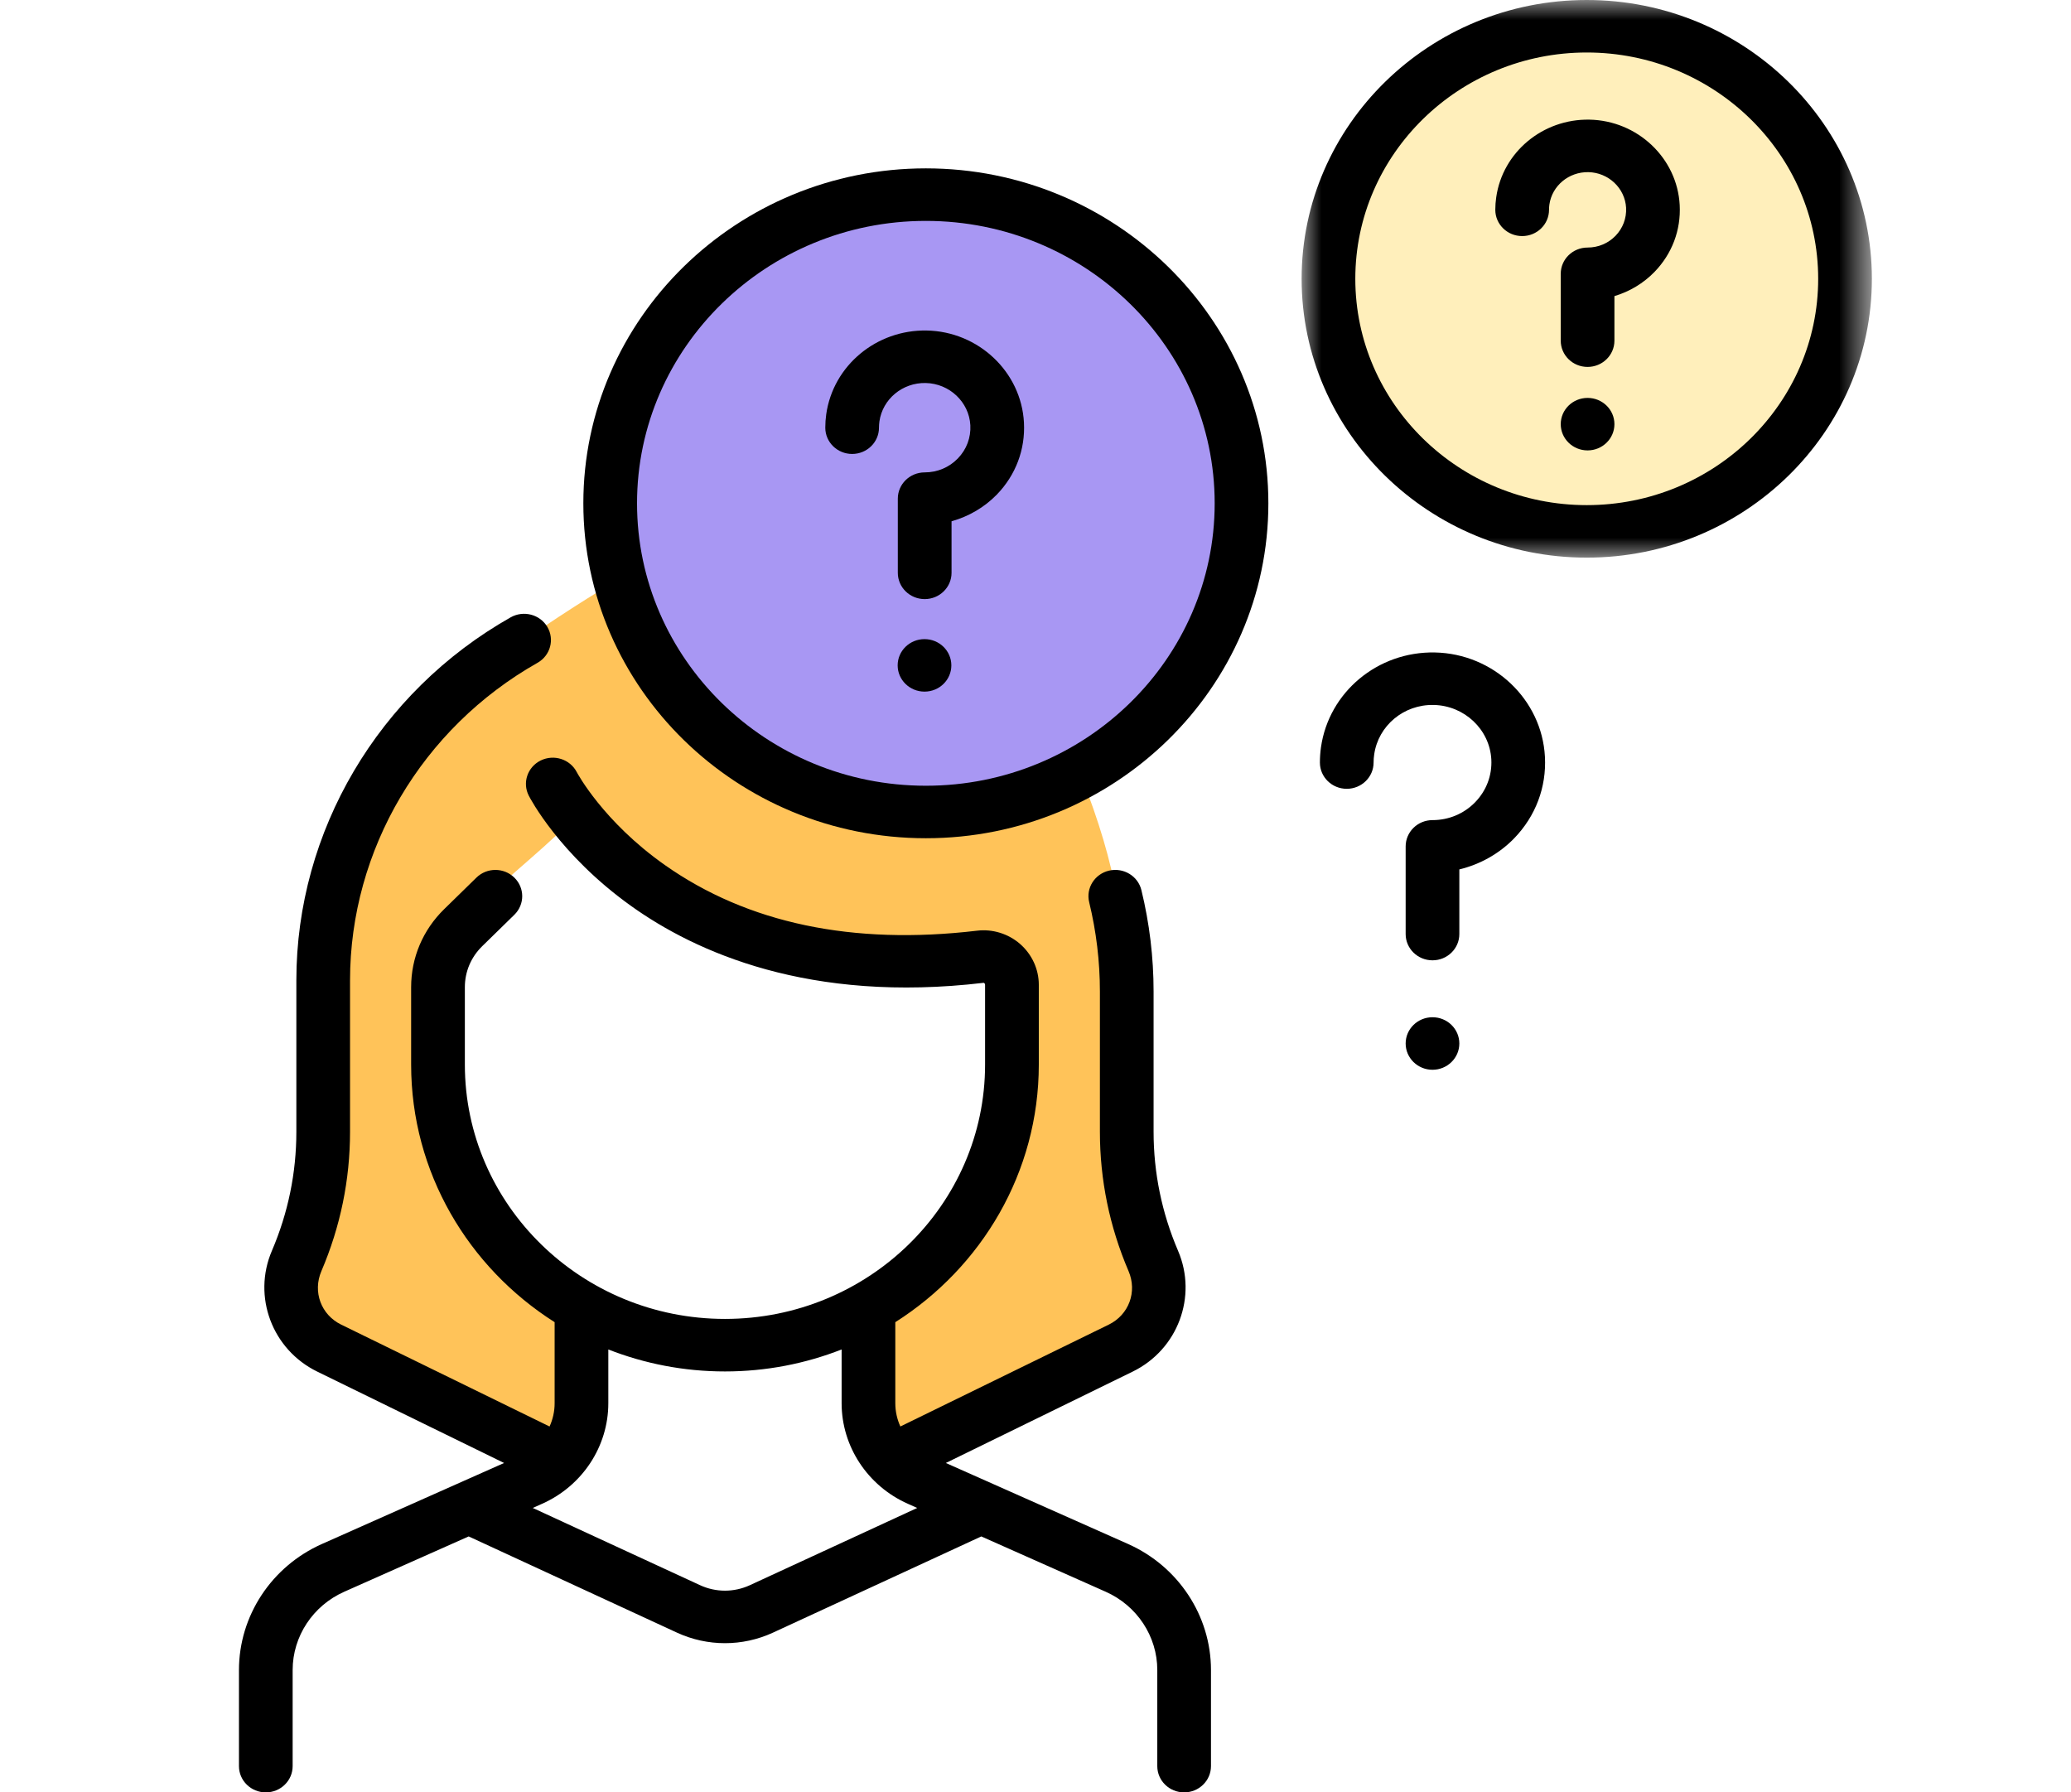
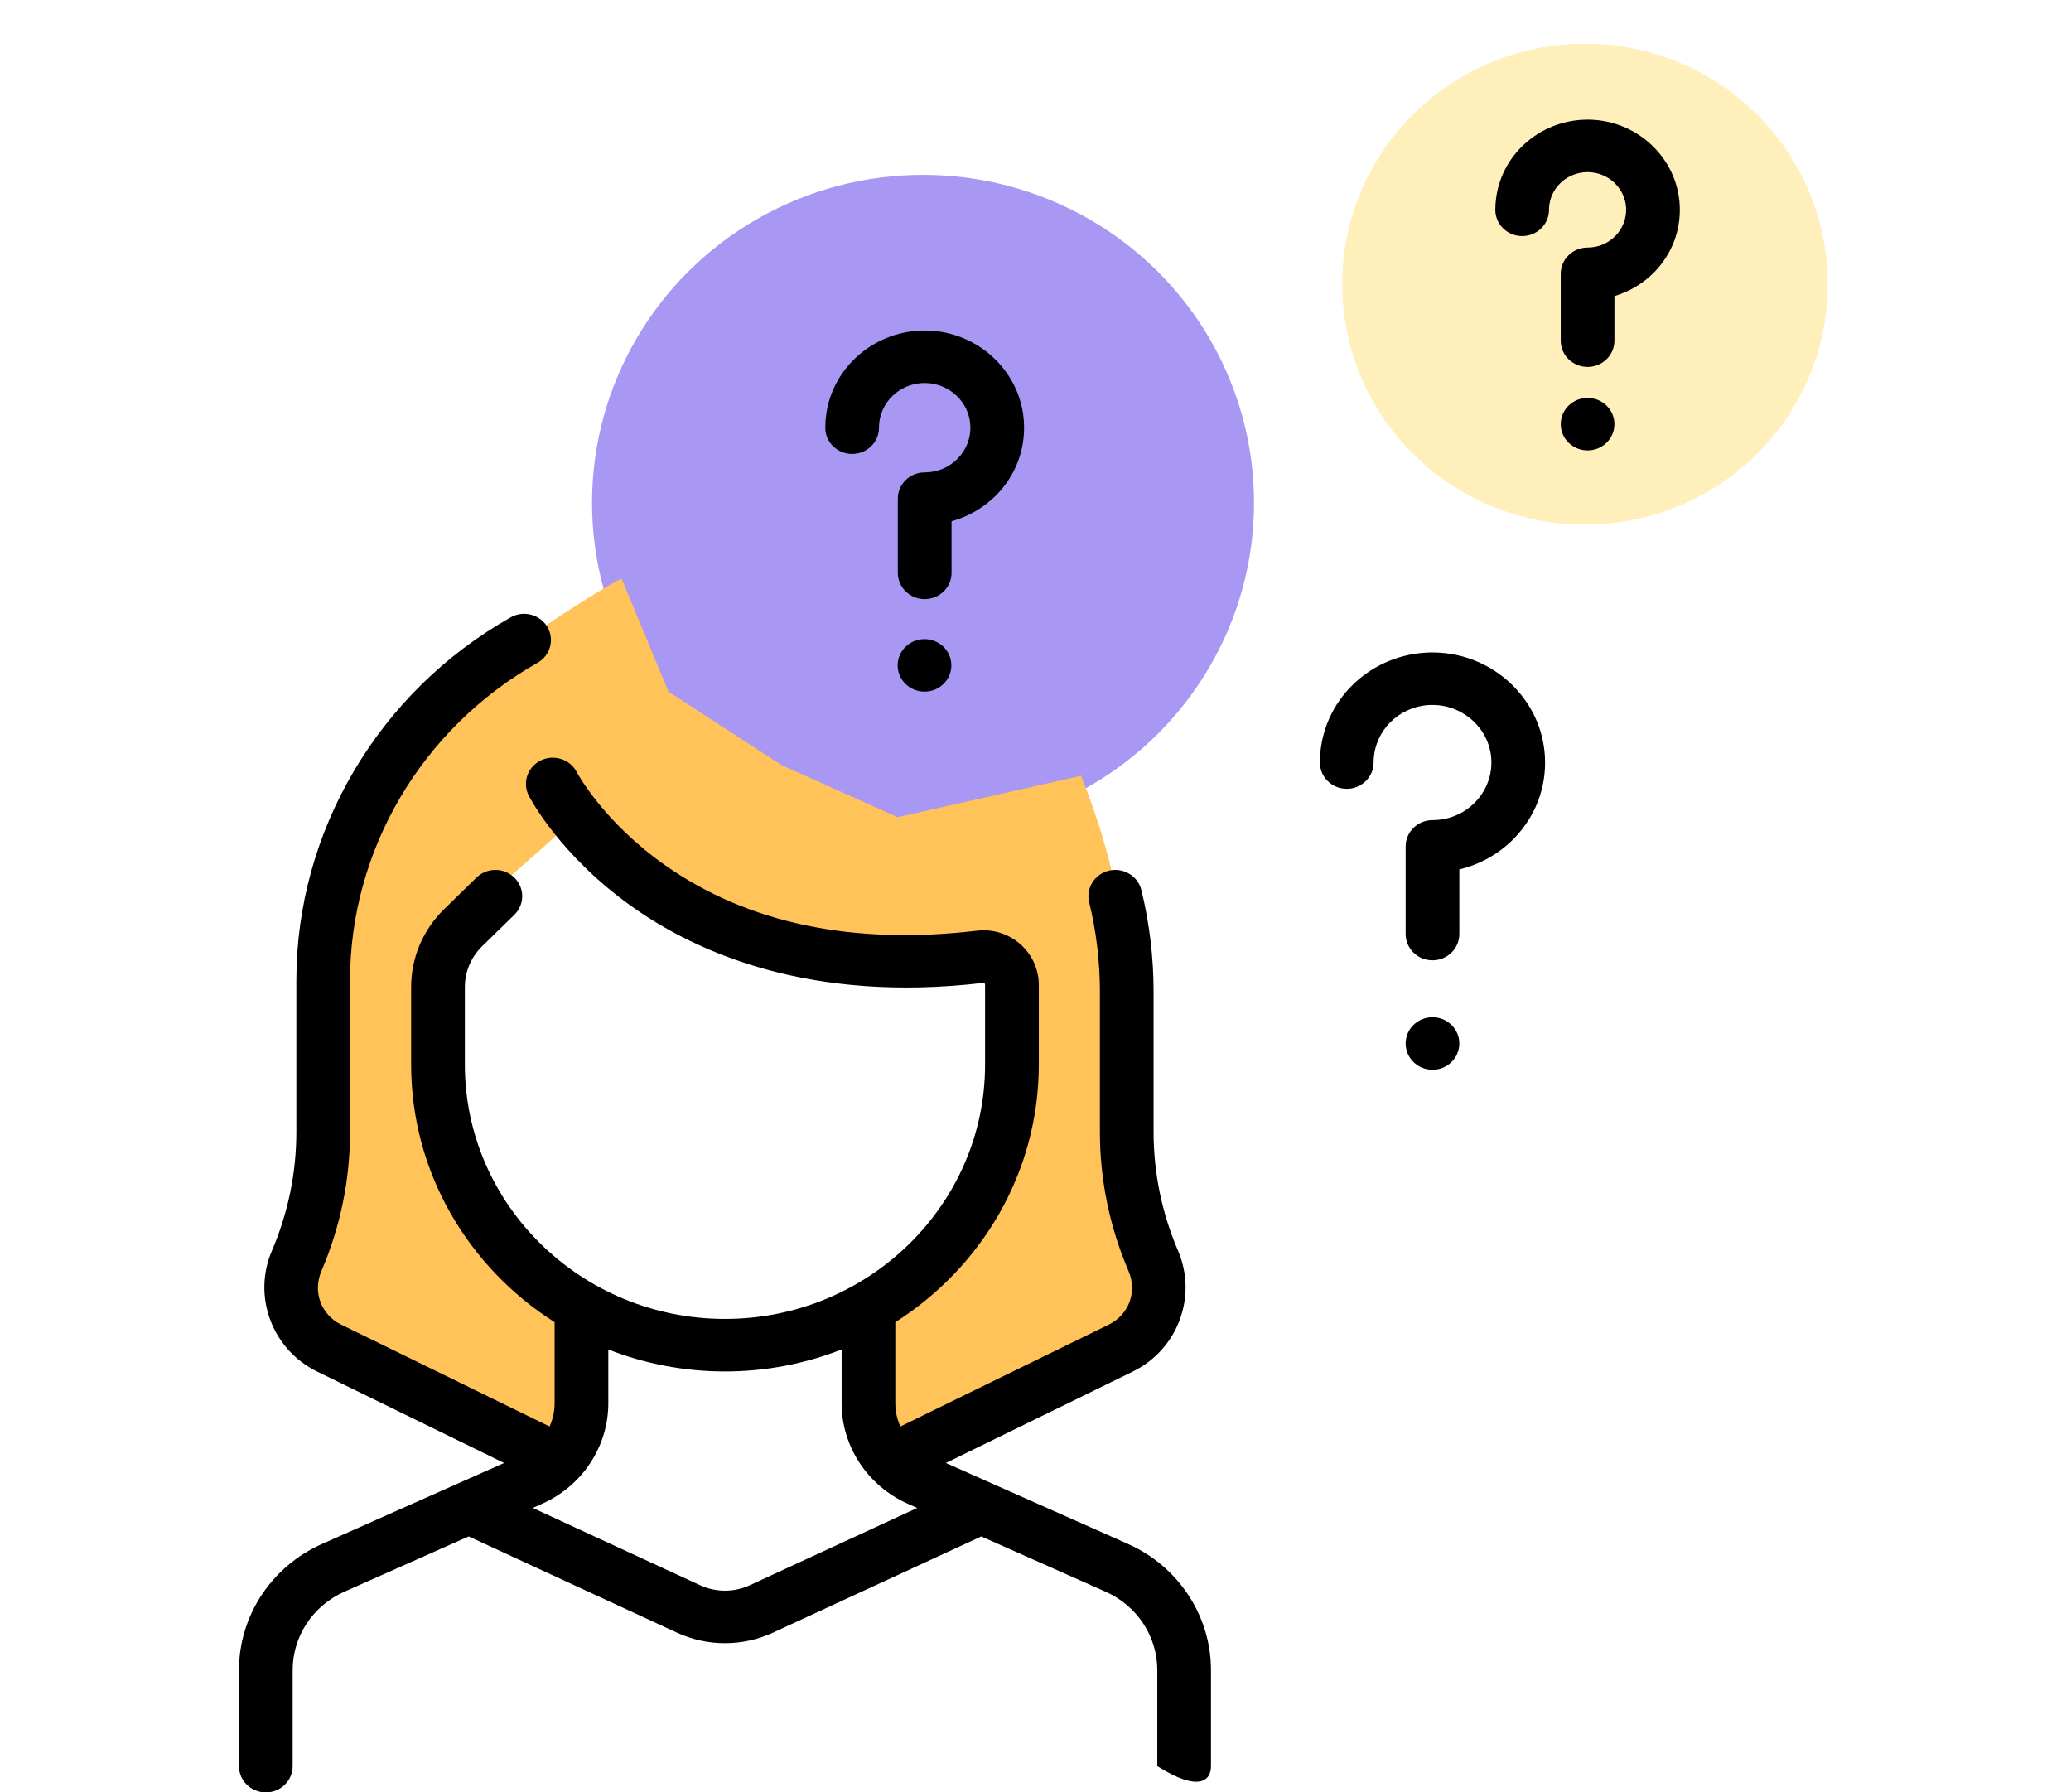
<svg xmlns="http://www.w3.org/2000/svg" xmlns:xlink="http://www.w3.org/1999/xlink" width="52px" height="45px" viewBox="0 0 52 45" version="1.1">
  <title>C75400BA-BF7D-41A4-AE8A-A2E45DFFFA26</title>
  <defs>
    <rect id="path-1" x="0" y="0" width="279" height="146" rx="3" />
    <filter x="-17.9%" y="-33.6%" width="135.8%" height="168.5%" filterUnits="objectBoundingBox" id="filter-2">
      <feMorphology radius="1" operator="erode" in="SourceAlpha" result="shadowSpreadOuter1" />
      <feOffset dx="0" dy="1" in="shadowSpreadOuter1" result="shadowOffsetOuter1" />
      <feGaussianBlur stdDeviation="17.5" in="shadowOffsetOuter1" result="shadowBlurOuter1" />
      <feColorMatrix values="0 0 0 0 0   0 0 0 0 0   0 0 0 0 0  0 0 0 0.092 0" type="matrix" in="shadowBlurOuter1" />
    </filter>
    <polygon id="path-3" points="0 0 14.318 0 14.318 14 0 14" />
  </defs>
  <g id="Page-1" stroke="none" stroke-width="1" fill="none" fill-rule="evenodd">
    <g id="women_safe_zone_Desktop-Copy" transform="translate(-633, -741)">
      <g id="Group-11" transform="translate(519, 500)">
        <g id="icons-copy-5" transform="translate(0, 222)">
          <g id="Rectangle">
            <use fill="black" fill-opacity="1" filter="url(#filter-2)" xlink:href="#path-1" />
            <use fill="#FFFFFF" fill-rule="evenodd" xlink:href="#path-1" />
          </g>
          <g id="discourse-icon" transform="translate(114, 19)">
            <g id="Group" transform="translate(6, 0)">
              <ellipse id="Oval" fill="#A897F3" cx="17.176" cy="12.622" rx="8.311" ry="8.232" />
              <ellipse id="Oval-Copy" fill="#FFEFBB" cx="33.797" cy="7.134" rx="6.095" ry="6.037" />
              <path d="M7.812,36.691 L1.408,33.146 L1.408,31.778 L2.245,27.739 L2.42,22.319 L3.761,18.792 C4.431,18.078 5.414,17.274 6.707,16.38 C8,15.487 8.966,14.867 9.604,14.519 L10.785,17.364 L13.614,19.204 L16.539,20.517 L21.144,19.476 C21.593,20.612 21.891,21.62 22.039,22.5 C22.187,23.38 22.283,24.612 22.329,26.198 L22.329,29.669 L23.011,32.086 L23.011,33.146 L20.736,34.949 L16.539,36.509 L15.695,35.122 L15.957,33.146 L17.887,31.177 L19.326,28.395 L19.326,24.11 L17.247,24.11 L13.919,23.812 C13.158,23.498 12.389,23.17 11.612,22.83 C10.446,22.319 9.082,21.306 8.447,20.517 C7.252,21.686 6.504,22.175 5.996,22.83 C5.658,23.266 5.353,23.87 5.083,24.643 L5.27,28.395 L6.707,31.547 L8.647,32.798 L8.872,34.568 L7.812,36.691 Z" id="Path-11" fill="#FFC359" />
-               <path d="M12.831,39.797 C12.432,39.982 11.974,39.982 11.575,39.797 L7.377,37.859 L7.612,37.754 C8.622,37.305 9.274,36.314 9.274,35.23 L9.274,33.88 C10.18,34.235 11.169,34.432 12.203,34.432 C13.238,34.432 14.226,34.235 15.132,33.88 L15.132,35.23 C15.132,36.314 15.784,37.305 16.794,37.754 L17.03,37.859 L12.831,39.797 Z M22.321,38.762 L17.749,36.73 L22.442,34.435 C23.572,33.883 24.072,32.551 23.579,31.402 C23.172,30.451 22.965,29.446 22.965,28.414 L22.965,24.892 C22.965,24.035 22.862,23.179 22.659,22.347 C22.573,21.993 22.21,21.774 21.847,21.858 C21.485,21.943 21.261,22.298 21.348,22.652 C21.526,23.384 21.617,24.138 21.617,24.892 L21.617,28.414 C21.617,29.621 21.859,30.798 22.336,31.912 C22.559,32.431 22.345,33.009 21.84,33.256 L16.607,35.814 C16.525,35.633 16.48,35.435 16.48,35.229 L16.48,33.195 C18.646,31.82 20.083,29.435 20.083,26.727 L20.083,24.724 C20.083,24.332 19.91,23.957 19.609,23.696 C19.314,23.441 18.922,23.32 18.534,23.366 C15.409,23.736 12.77,23.181 10.691,21.716 C9.143,20.625 8.492,19.405 8.482,19.385 C8.314,19.061 7.911,18.93 7.578,19.092 C7.245,19.255 7.11,19.651 7.277,19.976 C7.307,20.036 8.046,21.456 9.837,22.739 C11.468,23.908 14.329,25.192 18.696,24.675 C18.699,24.675 18.705,24.674 18.715,24.683 C18.722,24.689 18.734,24.703 18.734,24.725 L18.734,26.727 C18.734,30.248 15.804,33.113 12.203,33.113 C8.602,33.113 5.672,30.248 5.672,26.727 L5.672,24.784 C5.672,24.396 5.826,24.031 6.107,23.756 L6.915,22.966 C7.178,22.708 7.178,22.291 6.915,22.034 C6.652,21.776 6.225,21.776 5.962,22.034 L5.154,22.824 C4.618,23.347 4.323,24.044 4.323,24.784 L4.323,26.727 C4.323,29.435 5.759,31.82 7.926,33.195 L7.926,35.229 C7.926,35.435 7.881,35.633 7.799,35.814 L2.566,33.256 C2.061,33.009 1.847,32.431 2.07,31.912 C2.547,30.798 2.789,29.621 2.789,28.414 L2.789,24.613 C2.789,21.337 4.593,18.282 7.497,16.64 C7.819,16.458 7.929,16.054 7.743,15.739 C7.556,15.424 7.144,15.317 6.822,15.499 C3.503,17.376 1.441,20.868 1.441,24.613 L1.441,28.414 C1.441,29.446 1.234,30.451 0.827,31.402 C0.334,32.551 0.834,33.883 1.964,34.435 L6.657,36.73 L2.085,38.763 C0.818,39.325 0,40.568 0,41.928 L0,44.341 C0,44.705 0.302,45 0.674,45 C1.046,45 1.348,44.705 1.348,44.341 L1.348,41.928 C1.348,41.084 1.856,40.312 2.643,39.963 L5.768,38.574 L10.999,40.99 C11.382,41.166 11.792,41.254 12.203,41.254 C12.614,41.254 13.024,41.166 13.407,40.99 L18.639,38.574 L21.763,39.963 C22.55,40.312 23.058,41.084 23.058,41.928 L23.058,44.341 C23.058,44.705 23.36,45 23.732,45 C24.104,45 24.406,44.705 24.406,44.341 L24.406,41.928 C24.406,40.568 23.588,39.325 22.321,38.762 Z" id="Fill-1" fill="#000000" />
+               <path d="M12.831,39.797 C12.432,39.982 11.974,39.982 11.575,39.797 L7.377,37.859 L7.612,37.754 C8.622,37.305 9.274,36.314 9.274,35.23 L9.274,33.88 C10.18,34.235 11.169,34.432 12.203,34.432 C13.238,34.432 14.226,34.235 15.132,33.88 L15.132,35.23 C15.132,36.314 15.784,37.305 16.794,37.754 L17.03,37.859 L12.831,39.797 Z M22.321,38.762 L17.749,36.73 L22.442,34.435 C23.572,33.883 24.072,32.551 23.579,31.402 C23.172,30.451 22.965,29.446 22.965,28.414 L22.965,24.892 C22.965,24.035 22.862,23.179 22.659,22.347 C22.573,21.993 22.21,21.774 21.847,21.858 C21.485,21.943 21.261,22.298 21.348,22.652 C21.526,23.384 21.617,24.138 21.617,24.892 L21.617,28.414 C21.617,29.621 21.859,30.798 22.336,31.912 C22.559,32.431 22.345,33.009 21.84,33.256 L16.607,35.814 C16.525,35.633 16.48,35.435 16.48,35.229 L16.48,33.195 C18.646,31.82 20.083,29.435 20.083,26.727 L20.083,24.724 C20.083,24.332 19.91,23.957 19.609,23.696 C19.314,23.441 18.922,23.32 18.534,23.366 C15.409,23.736 12.77,23.181 10.691,21.716 C9.143,20.625 8.492,19.405 8.482,19.385 C8.314,19.061 7.911,18.93 7.578,19.092 C7.245,19.255 7.11,19.651 7.277,19.976 C7.307,20.036 8.046,21.456 9.837,22.739 C11.468,23.908 14.329,25.192 18.696,24.675 C18.699,24.675 18.705,24.674 18.715,24.683 C18.722,24.689 18.734,24.703 18.734,24.725 L18.734,26.727 C18.734,30.248 15.804,33.113 12.203,33.113 C8.602,33.113 5.672,30.248 5.672,26.727 L5.672,24.784 C5.672,24.396 5.826,24.031 6.107,23.756 L6.915,22.966 C7.178,22.708 7.178,22.291 6.915,22.034 C6.652,21.776 6.225,21.776 5.962,22.034 L5.154,22.824 C4.618,23.347 4.323,24.044 4.323,24.784 L4.323,26.727 C4.323,29.435 5.759,31.82 7.926,33.195 L7.926,35.229 C7.926,35.435 7.881,35.633 7.799,35.814 L2.566,33.256 C2.061,33.009 1.847,32.431 2.07,31.912 C2.547,30.798 2.789,29.621 2.789,28.414 L2.789,24.613 C2.789,21.337 4.593,18.282 7.497,16.64 C7.819,16.458 7.929,16.054 7.743,15.739 C7.556,15.424 7.144,15.317 6.822,15.499 C3.503,17.376 1.441,20.868 1.441,24.613 L1.441,28.414 C1.441,29.446 1.234,30.451 0.827,31.402 C0.334,32.551 0.834,33.883 1.964,34.435 L6.657,36.73 L2.085,38.763 C0.818,39.325 0,40.568 0,41.928 L0,44.341 C0,44.705 0.302,45 0.674,45 C1.046,45 1.348,44.705 1.348,44.341 L1.348,41.928 C1.348,41.084 1.856,40.312 2.643,39.963 L5.768,38.574 L10.999,40.99 C11.382,41.166 11.792,41.254 12.203,41.254 C12.614,41.254 13.024,41.166 13.407,40.99 L18.639,38.574 L21.763,39.963 C22.55,40.312 23.058,41.084 23.058,41.928 L23.058,44.341 C24.104,45 24.406,44.705 24.406,44.341 L24.406,41.928 C24.406,40.568 23.588,39.325 22.321,38.762 Z" id="Fill-1" fill="#000000" />
              <g id="Group-5" transform="translate(26.682, 0)">
                <mask id="mask-4" fill="white">
                  <use xlink:href="#path-3" />
                </mask>
                <g id="Clip-4" />
-                 <path d="M7.159,12.682 C3.955,12.682 1.348,10.133 1.348,7 C1.348,3.867 3.955,1.318 7.159,1.318 C10.363,1.318 12.97,3.867 12.97,7 C12.97,10.133 10.363,12.682 7.159,12.682 Z M7.159,-8.78902985e-06 C3.212,-8.78902985e-06 0,3.14 0,7 C0,10.86 3.212,14 7.159,14 C11.107,14 14.318,10.86 14.318,7 C14.318,3.14 11.107,-8.78902985e-06 7.159,-8.78902985e-06 L7.159,-8.78902985e-06 Z" id="Fill-3" fill="#000000" mask="url(#mask-4)" />
              </g>
-               <path d="M17.247,19.727 C13.248,19.727 9.995,16.546 9.995,12.636 C9.995,8.727 13.248,5.546 17.247,5.546 C21.246,5.546 24.499,8.727 24.499,12.636 C24.499,16.546 21.246,19.727 17.247,19.727 M17.247,4.227 C12.505,4.227 8.647,8 8.647,12.636 C8.647,17.273 12.505,21.045 17.247,21.045 C21.989,21.045 25.847,17.273 25.847,12.636 C25.847,8 21.989,4.227 17.247,4.227" id="Fill-6" fill="#000000" />
              <path d="M17.269,8.298 C16.007,8.275 14.92,9.176 14.746,10.398 C14.73,10.51 14.722,10.624 14.722,10.738 C14.722,11.102 15.024,11.397 15.396,11.397 C15.768,11.397 16.07,11.102 16.07,10.738 C16.07,10.685 16.074,10.632 16.081,10.58 C16.161,10.019 16.66,9.604 17.242,9.616 C17.84,9.628 18.333,10.094 18.364,10.677 C18.38,10.989 18.269,11.284 18.05,11.51 C17.831,11.736 17.535,11.86 17.218,11.86 C16.845,11.86 16.543,12.155 16.543,12.519 L16.543,14.381 C16.543,14.746 16.845,15.041 17.218,15.041 C17.59,15.041 17.892,14.746 17.892,14.381 L17.892,13.087 C18.321,12.968 18.716,12.738 19.028,12.418 C19.504,11.927 19.746,11.285 19.71,10.609 C19.643,9.339 18.57,8.323 17.269,8.298 Z" id="Fill-8" fill="#000000" />
              <path d="M33.909,3.004 C32.738,2.982 31.73,3.818 31.568,4.953 C31.553,5.057 31.545,5.163 31.545,5.268 C31.545,5.632 31.847,5.927 32.22,5.927 C32.592,5.927 32.894,5.632 32.894,5.268 C32.894,5.224 32.897,5.179 32.903,5.135 C32.971,4.662 33.391,4.313 33.882,4.322 C34.387,4.332 34.802,4.725 34.829,5.217 C34.842,5.48 34.748,5.729 34.564,5.92 C34.379,6.11 34.13,6.215 33.862,6.215 C33.489,6.215 33.188,6.51 33.188,6.874 L33.188,8.553 C33.188,8.917 33.489,9.212 33.862,9.212 C34.234,9.212 34.536,8.917 34.536,8.553 L34.536,7.434 C34.916,7.321 35.264,7.113 35.542,6.827 C35.983,6.372 36.208,5.776 36.175,5.149 C36.113,3.969 35.117,3.027 33.909,3.004 Z" id="Fill-10" fill="#000000" />
              <path d="M30.026,16.381 C28.593,16.353 27.366,17.376 27.168,18.76 C27.15,18.887 27.141,19.016 27.141,19.145 C27.141,19.509 27.443,19.804 27.815,19.804 C28.187,19.804 28.489,19.509 28.489,19.145 C28.489,19.077 28.494,19.009 28.504,18.942 C28.607,18.219 29.246,17.682 29.999,17.699 C30.77,17.714 31.405,18.315 31.445,19.067 C31.466,19.468 31.322,19.849 31.04,20.14 C30.758,20.43 30.377,20.59 29.968,20.59 C29.596,20.59 29.294,20.886 29.294,21.25 L29.294,23.451 C29.294,23.815 29.596,24.11 29.968,24.11 C30.34,24.11 30.642,23.815 30.642,23.451 L30.642,21.828 C31.163,21.702 31.644,21.433 32.018,21.048 C32.557,20.492 32.832,19.765 32.791,18.999 C32.715,17.56 31.5,16.41 30.026,16.381 Z" id="Fill-12" fill="#000000" />
              <path d="M17.213,16.046 C17.586,16.046 17.887,16.341 17.887,16.705 C17.887,17.069 17.586,17.364 17.213,17.364 C16.841,17.364 16.539,17.069 16.539,16.705 C16.539,16.341 16.841,16.046 17.213,16.046" id="Fill-14" fill="#000000" />
              <path d="M33.862,9.99 C34.234,9.99 34.536,10.285 34.536,10.649 C34.536,11.013 34.234,11.308 33.862,11.308 C33.49,11.308 33.188,11.013 33.188,10.649 C33.188,10.285 33.49,9.99 33.862,9.99" id="Fill-16" fill="#000000" />
              <path d="M29.968,25.539 C30.34,25.539 30.642,25.834 30.642,26.198 C30.642,26.562 30.34,26.858 29.968,26.858 C29.596,26.858 29.294,26.562 29.294,26.198 C29.294,25.834 29.596,25.539 29.968,25.539" id="Fill-18" fill="#000000" />
            </g>
          </g>
        </g>
      </g>
    </g>
  </g>
</svg>